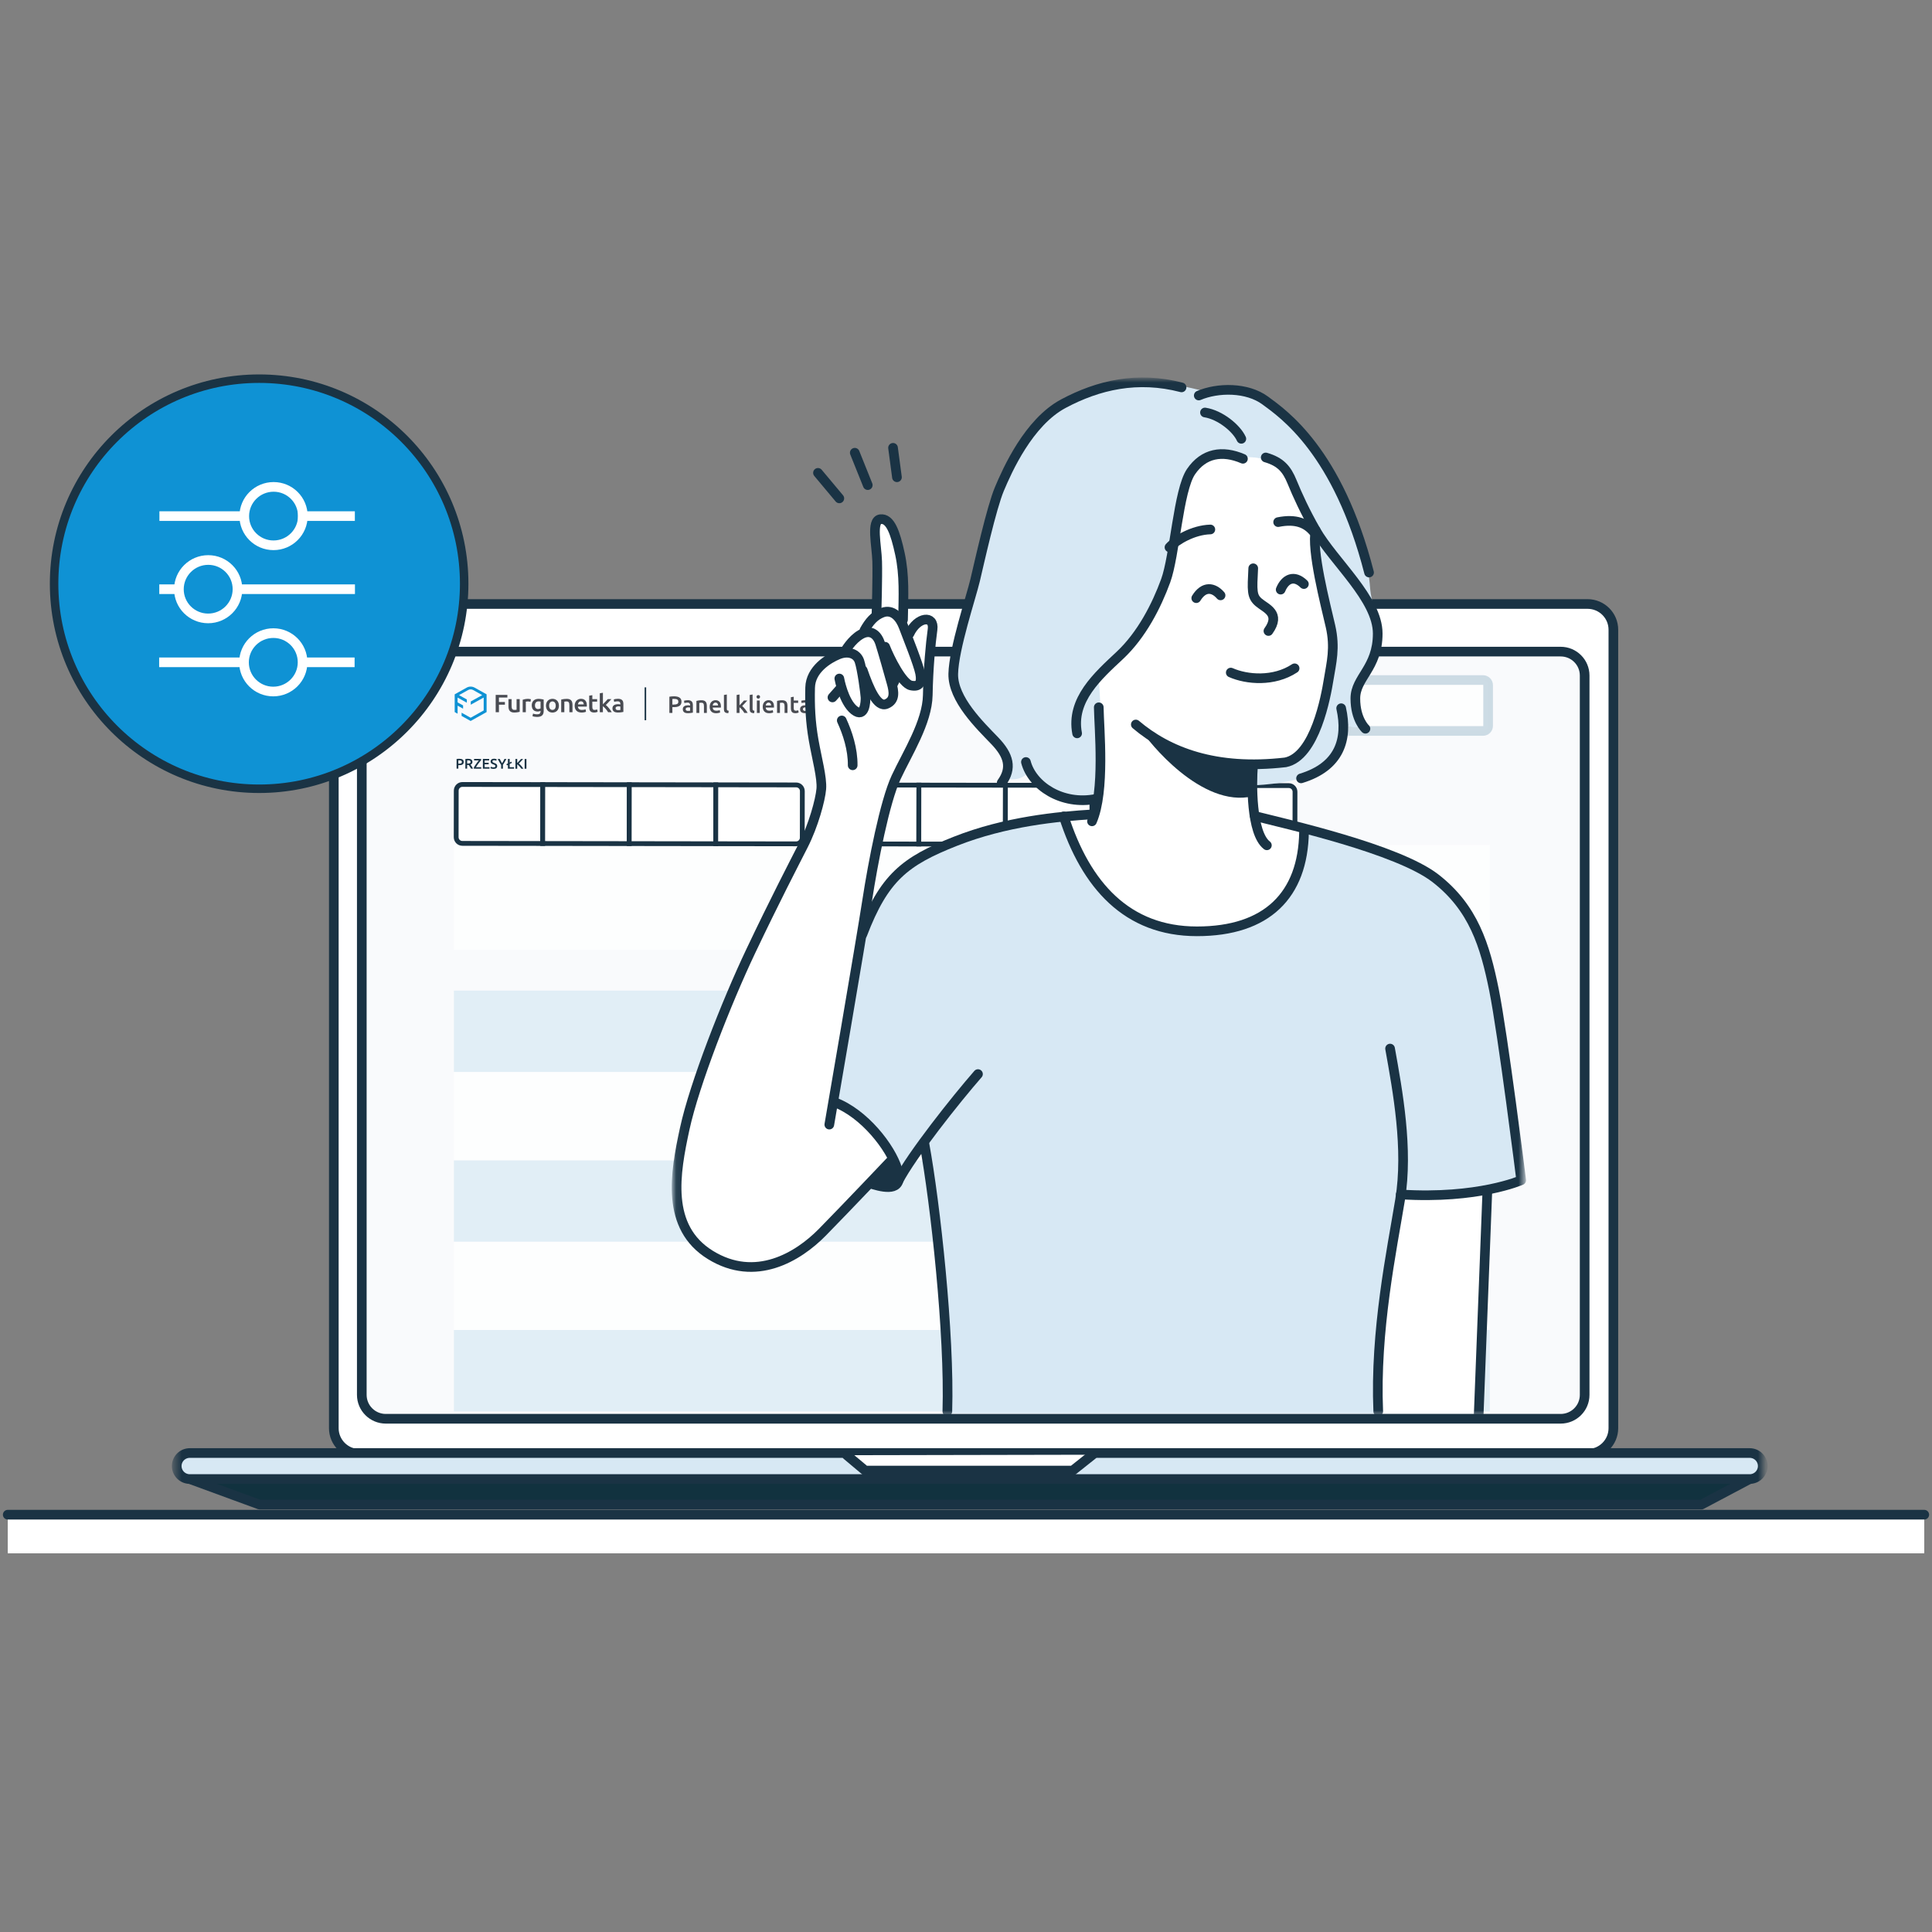
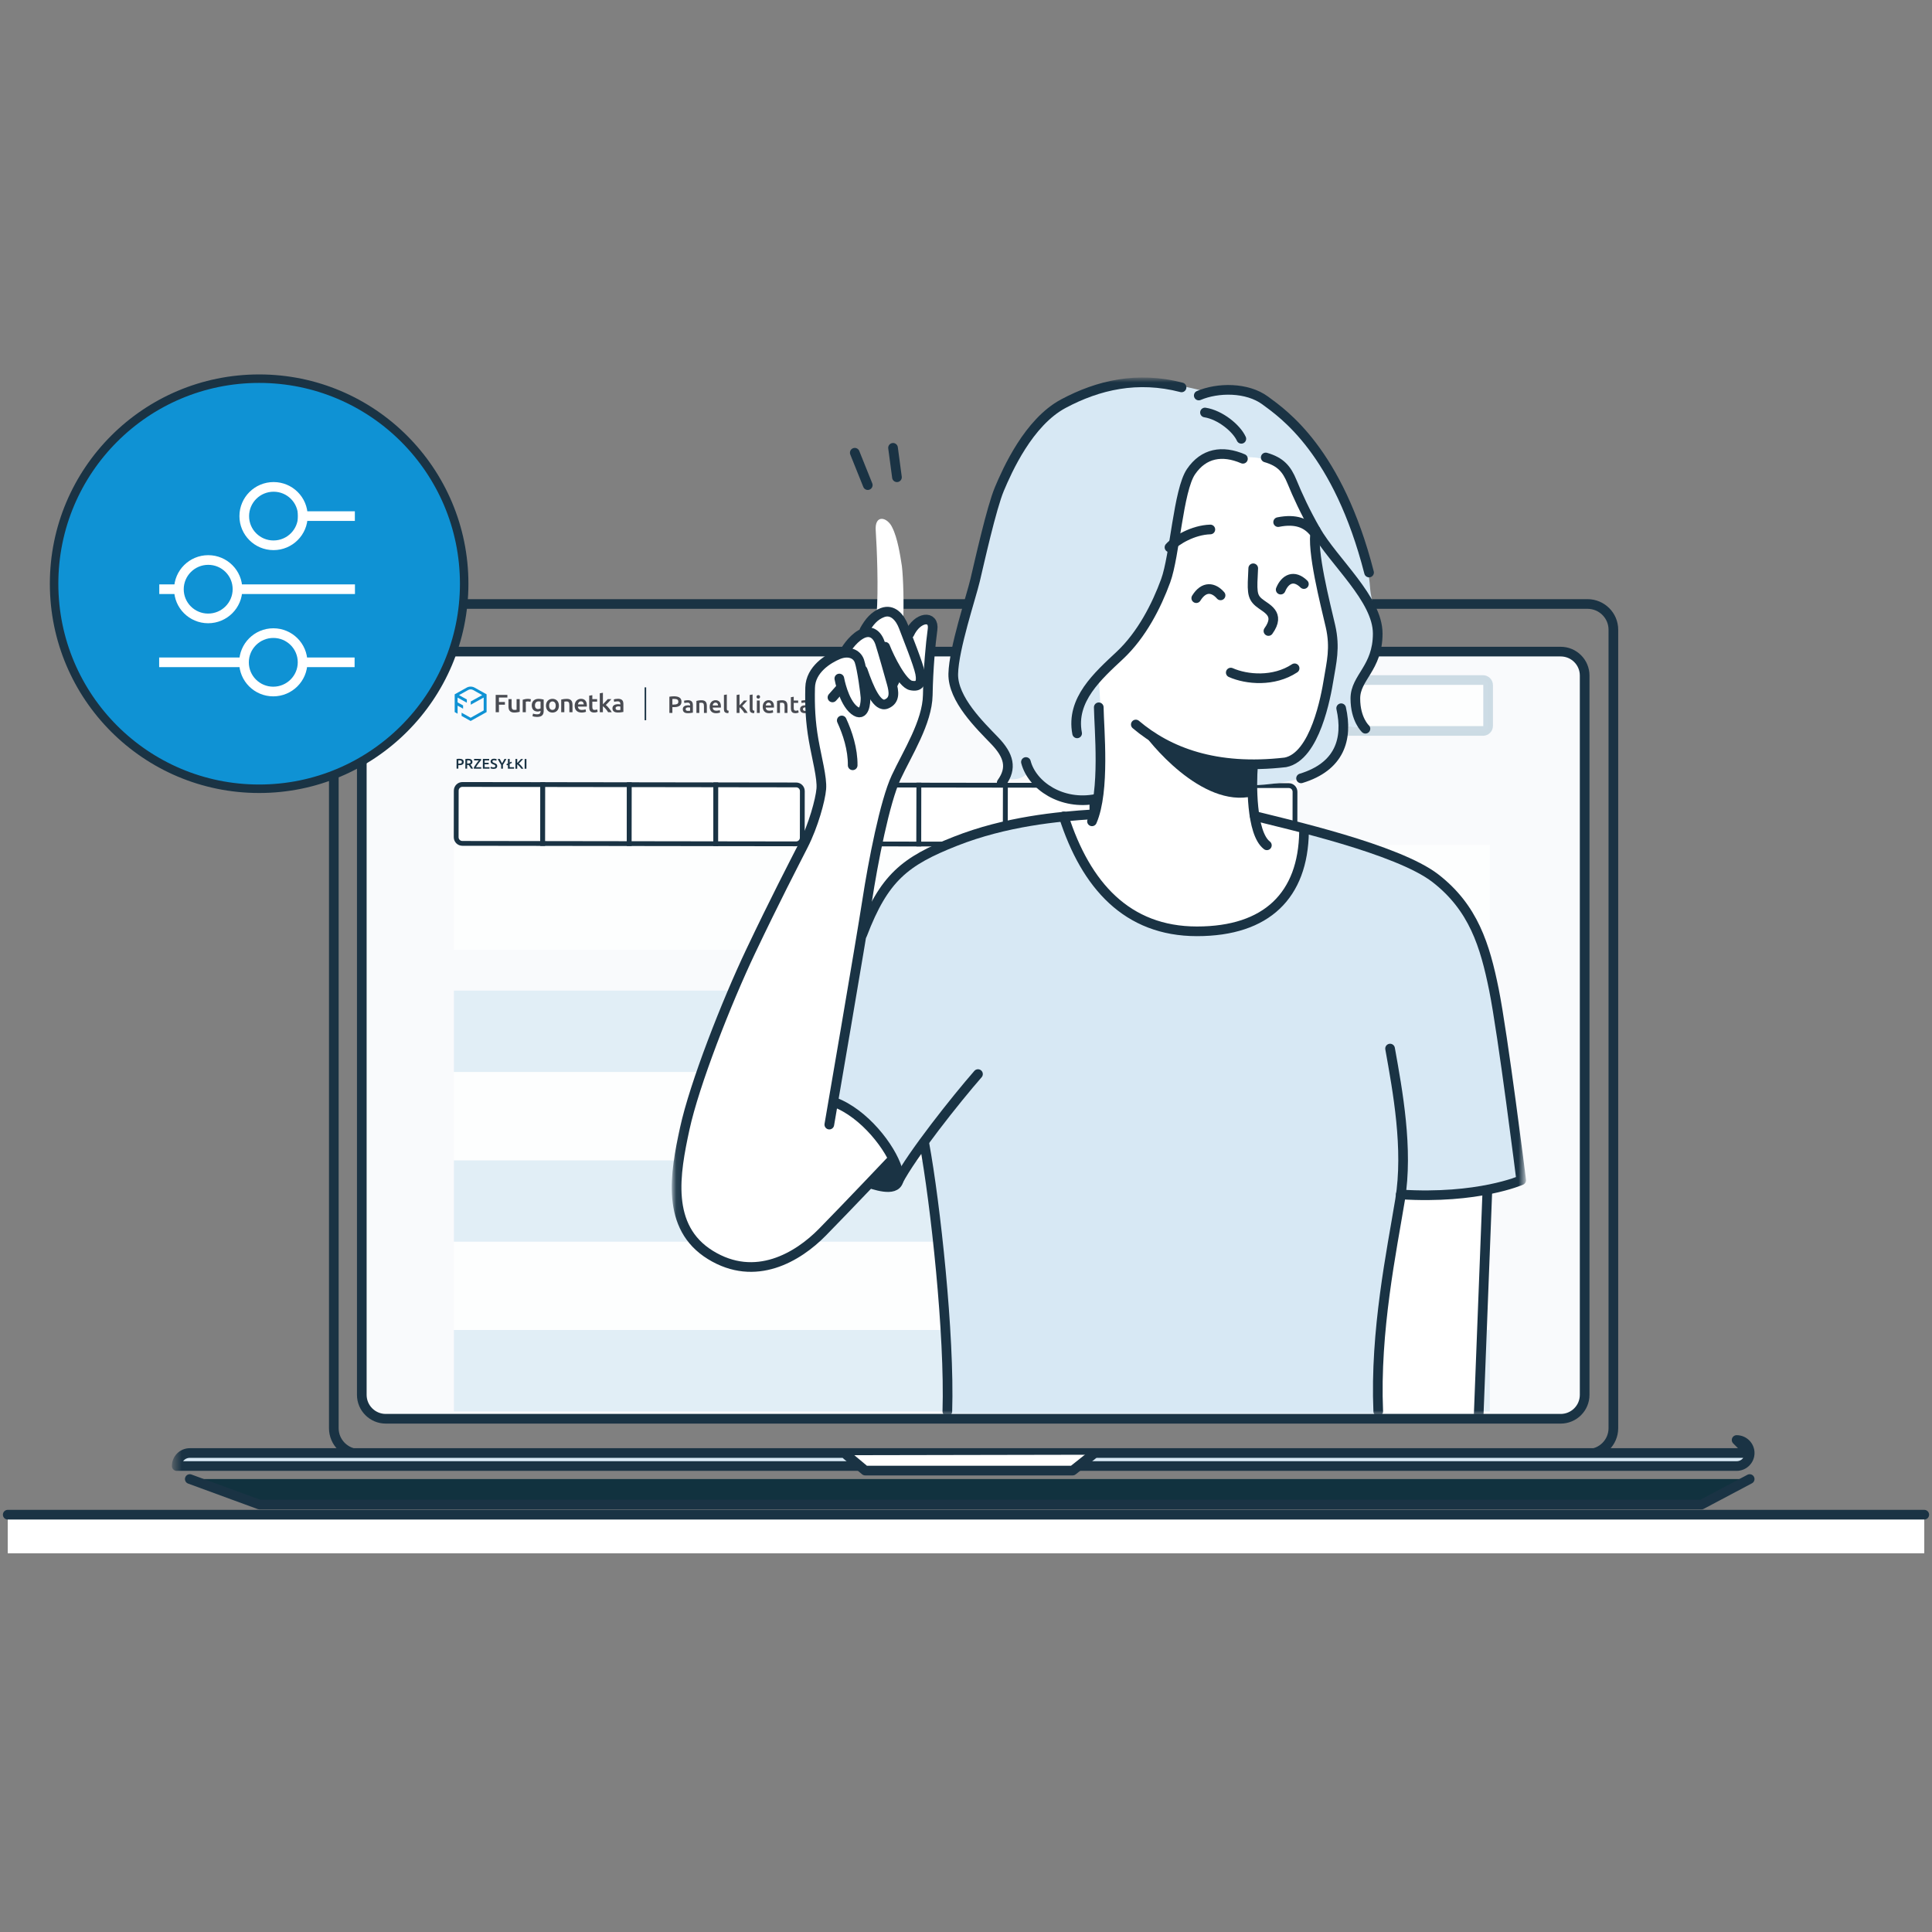
<svg xmlns="http://www.w3.org/2000/svg" fill="none" height="250" viewBox="0 0 250 250" width="250">
  <rect x="0" y="0" width="250" height="250" fill="#808080" stroke="none" />
  <mask id="a" height="125" maskUnits="userSpaceOnUse" width="207" x="22" y="72">
    <path d="m228.193 72.806h-205.728v123.353h205.728z" fill="#fff" />
  </mask>
  <mask id="b" height="135" maskUnits="userSpaceOnUse" width="111" x="87" y="49">
    <path d="m197.313 49h-110.234v134.386h110.234z" fill="#fff" />
  </mask>
  <g mask="url(#a)">
    <path d="m24.558 191.388 9.018 3.306h186.592l6.239-3.306" fill="#11323f" />
    <path d="m24.558 191.388 9.018 3.306h186.592l6.239-3.306" stroke="#1a3344" stroke-linecap="round" stroke-linejoin="round" stroke-width="1.25" />
-     <path clip-rule="evenodd" d="m46.274 78.18h159.425c1.699 0 3.076 1.362 3.076 3.041v104.064c0 1.679-1.377 3.041-3.076 3.041h-159.425c-1.699 0-3.076-1.362-3.076-3.041v-104.064c0-1.679 1.377-3.041 3.076-3.041z" fill="#fff" fill-rule="evenodd" />
    <path clip-rule="evenodd" d="m49.847 84.336h152.278c1.624 0 2.938 1.227 2.938 2.741v93.802c0 1.514-1.314 2.741-2.938 2.741h-152.278c-1.623 0-2.938-1.227-2.938-2.741v-93.802c0-1.514 1.315-2.741 2.938-2.741z" fill="#fff" fill-rule="evenodd" />
    <path clip-rule="evenodd" d="m140.034 188.227c.487 0-.594 2.266-1.081 2.266h-26.171c-.487 0-1.939-2.238-1.451-2.238z" fill="#fff" fill-rule="evenodd" />
    <g stroke="#1a3344">
      <path d="m201.946 84.318h-152.024c-1.716 0-3.106 1.385-3.106 3.094v93.082c0 1.709 1.391 3.094 3.106 3.094h152.025c1.716 0 3.106-1.385 3.106-3.094v-93.082c0-1.709-1.39-3.094-3.106-3.094z" fill="#f9fafc" stroke-linecap="round" stroke-linejoin="round" stroke-width="1.25" />
      <path d="m205.426 78.156h-158.886c-1.847 0-3.345 1.492-3.345 3.331v103.317c0 1.839 1.498 3.33 3.345 3.33h158.885c1.847 0 3.344-1.491 3.344-3.33v-103.317c0-1.839-1.497-3.331-3.344-3.331z" stroke-linecap="round" stroke-linejoin="round" stroke-width="1.25" />
-       <path d="m226.408 188.021h-201.85c-.934 0-1.69.754-1.69 1.683s.757 1.684 1.69 1.684h201.85c.933 0 1.691-.754 1.691-1.684s-.758-1.683-1.691-1.683z" fill="#d7e8f4" stroke-linecap="round" stroke-linejoin="round" stroke-width="1.25" />
+       <path d="m226.408 188.021h-201.85c-.934 0-1.69.754-1.69 1.683h201.85c.933 0 1.691-.754 1.691-1.684s-.758-1.683-1.691-1.683z" fill="#d7e8f4" stroke-linecap="round" stroke-linejoin="round" stroke-width="1.25" />
    </g>
    <path d="m109.582 188.303 2.371 1.989h26.851l2.58-2.05" fill="#fff" />
    <path d="m109.582 188.303 2.371 1.989h26.851l2.58-2.05" stroke="#1a3344" stroke-linecap="round" stroke-linejoin="round" stroke-width="1.25" />
    <path d="m191.9 87.998h-19.402c-.365 0-.661.295-.661.658v5.271c0 .364.296.658.661.658h19.402c.365 0 .661-.295.661-.658v-5.271c0-.364-.296-.658-.661-.658z" fill="#fff" opacity=".7" stroke="#bacddb" stroke-width="1.25" />
    <path d="m168.089 87.998h-19.401c-.365 0-.661.295-.661.658v5.271c0 .364.296.658.661.658h19.401c.366 0 .662-.295.662-.658v-5.271c0-.364-.296-.658-.662-.658z" fill="#fff" opacity=".7" stroke="#bacddb" stroke-width="1.25" />
    <path d="m192.781 109.336h-134.044v13.577h134.044z" fill="#fff" opacity=".7" />
    <path d="m192.781 128.182h-134.044v10.541h134.044z" fill="#d7e8f4" opacity=".7" />
    <path d="m192.781 150.141h-134.044v10.54h134.044z" fill="#d7e8f4" opacity=".7" />
    <path d="m192.781 138.723h-134.044v11.418h134.044z" fill="#fff" opacity=".7" />
    <path d="m192.781 160.681h-134.044v11.419h134.044z" fill="#fff" opacity=".7" />
    <path d="m192.781 172.099h-134.044v10.54h134.044z" fill="#d7e8f4" opacity=".7" />
    <path d="m62.559 90.278-.513.285-.846.469-.072.039-.211.119v-.42l.301-.168 1.15-.64.029-.016-.029-.017-1.142-.641c-.099-.056-.212-.085-.326-.085s-.227.029-.326.085l-1.148.642-.03.017.03.017.982.544v.42l-1.168-.647-.028-.015v.619l.01.005.701.388v.423l-.682-.377-.028-.015v1.041l-.377-.21v-2.296l1.546-.865c.158-.088.337-.135.519-.135.182 0 .361.047.519.135l1.545.864v2.297l-2.064 1.154-1.171-.655v-.42l.203.113.959.537.009.005.009-.005 1.668-.934.01-.005v-1.666z" fill="#0f92d4" />
    <path d="m64.141 89.917h1.514v.346h-1.093v.574h.773v.347h-.773v.978h-.421zm2.702.55h.405v1.643c-.078.019-.179.039-.304.06-.136.021-.273.032-.411.031-.121.004-.24-.017-.352-.059-.089-.035-.167-.09-.228-.162-.059-.073-.1-.158-.122-.248-.025-.104-.038-.209-.036-.316v-.95h.405v.888c0 .181.027.311.082.389.055.078.149.117.286.117.049 0 .099 0 .156-.007.041-.002.082-.008.122-.017v-1.371zm1.78 0c.033.007.06.014.081.02l-.071.33c-.046-.014-.092-.025-.139-.034-.068-.013-.137-.019-.206-.018-.048 0-.095.004-.142.014-.036.005-.071.013-.105.023v1.359h-.405v-1.613c.096-.033.194-.059.292-.079.128-.026.259-.039.389-.038.027 0 .058 0 .093.004.036.005.071.008.107.013.036.005.071.012.103.02v-.002zm1.055-.035c.125 0 .251.009.374.029.118.019.219.04.301.061v1.468c0 .27-.071.468-.212.593-.141.126-.358.188-.651.188-.105 0-.209-.008-.312-.026-.093-.016-.186-.038-.276-.068l.074-.337c.076.03.155.053.235.068.094.017.19.026.286.026.162 0 .279-.033.347-.096.068-.064.103-.161.103-.288v-.064c-.051.023-.104.043-.159.058-.074.02-.15.03-.226.029-.104.001-.208-.017-.306-.052-.09-.033-.171-.085-.238-.152-.069-.073-.121-.158-.153-.251-.039-.112-.058-.23-.056-.349-.002-.116.018-.231.059-.34.036-.1.094-.191.171-.265.077-.076.17-.134.273-.172.116-.042.24-.063.365-.061zm.27.353c-.029-.006-.065-.012-.107-.017-.053-.006-.106-.008-.16-.008-.064-.004-.128.007-.187.032-.058.025-.111.062-.152.11-.082.107-.123.238-.117.371 0 .166.038.288.112.364.037.038.082.068.132.088.05.02.103.029.158.027.061 0 .123-.008.182-.026.049-.014.096-.034.139-.061v-.879zm2.314.163c.043.117.064.24.062.364.002.125-.017.249-.058.368-.036.104-.095.2-.171.282-.074.078-.165.14-.266.181-.219.086-.465.086-.684 0-.1-.042-.19-.104-.263-.181-.076-.082-.134-.178-.172-.282-.043-.118-.064-.241-.062-.366-.002-.124.019-.247.062-.364.038-.103.097-.199.174-.28.074-.078.166-.139.267-.18.107-.043.222-.064.338-.063.116-.002.232.02.339.063.101.041.192.102.267.18.074.081.132.175.169.278zm-.465.769c.075-.099.112-.234.112-.405 0-.171-.038-.302-.112-.4-.037-.046-.084-.083-.139-.109-.054-.026-.114-.039-.174-.039-.06 0-.12.014-.174.039s-.102.063-.139.109c-.074.096-.112.231-.112.4s.038.305.112.405c.021.026.045.049.072.07.084.061.188.088.291.076.104-.013.198-.065.262-.145zm2.126-1.071c.06.072.102.157.122.247.024.104.036.21.035.316v.952h-.405v-.891c.001-.078-.005-.156-.019-.232-.008-.055-.028-.108-.058-.156-.028-.039-.068-.07-.114-.088-.056-.02-.116-.029-.175-.027-.054 0-.107.003-.161.01-.056.006-.1.012-.124.016v1.368h-.405v-1.639c.234-.061.475-.092.717-.091.122-.004.245.015.36.057.089.033.168.088.229.159h-.004zm1.25-.222c.241 0 .429.073.563.217.135.144.202.361.202.648v.073c0 .025-.002.051-.005.073h-1.153c.002.06.016.118.042.172s.062.103.107.144c.088.075.216.112.383.112.09 0 .181-.008.269-.026.065-.013.13-.031.192-.055l.054.321c-.03.014-.061.025-.092.034-.044.013-.089.024-.134.033-.045.008-.104.017-.162.024-.059.006-.118.01-.178.01-.137.002-.273-.02-.401-.067-.107-.04-.203-.103-.281-.185-.074-.08-.131-.175-.164-.279-.037-.113-.055-.232-.053-.351-.003-.134.021-.267.068-.392.041-.104.102-.2.182-.281.074-.073.163-.131.261-.168.096-.038.198-.057.301-.057zm.361.721c0-.052-.008-.104-.024-.154-.014-.046-.037-.089-.068-.126-.03-.034-.067-.062-.108-.081-.049-.022-.102-.033-.155-.031-.057-.002-.112.011-.164.034-.046.021-.086.051-.119.089-.033.037-.058.08-.074.126-.018.047-.03.095-.037.144h.749zm1.6.693c.046-.011.091-.026.135-.042l.067.311c-.06.023-.121.044-.184.06-.087.022-.178.033-.268.031-.106.003-.212-.013-.312-.048-.078-.029-.147-.077-.198-.141-.052-.066-.086-.142-.103-.224-.021-.098-.032-.199-.03-.299v-1.466l.405-.065v.512h.622v.327h-.621v.69c0 .136.023.234.067.292s.121.088.228.088c.066.001.131-.007.195-.023zm1.681-.178c.068.086.134.173.194.259.054.078.103.158.149.24h-.468c-.04-.067-.086-.138-.139-.211-.052-.073-.109-.144-.169-.214-.061-.07-.121-.135-.184-.196-.057-.057-.118-.11-.184-.157v.779h-.402v-2.45l.405-.065v1.482l.164-.167c.059-.06.115-.119.171-.178.055-.06.108-.116.159-.172.051-.055.093-.103.129-.144h.478c-.111.121-.228.246-.352.376-.124.13-.247.256-.372.38.074.061.145.126.211.196.074.076.144.158.213.245zm1.814-.841c.024.089.036.181.035.274v1.03c-.062.013-.156.029-.282.048-.141.019-.284.029-.427.027-.096.001-.193-.009-.288-.029-.08-.017-.156-.05-.222-.096-.061-.044-.111-.101-.143-.168-.037-.08-.055-.168-.052-.256-.003-.085.018-.17.059-.246.038-.067.093-.122.159-.164.071-.044.149-.075.232-.091.09-.019.183-.028.276-.027.1 0 .2.012.298.035v-.064c0-.044-.005-.088-.017-.13-.011-.04-.03-.077-.059-.109-.029-.033-.066-.057-.107-.073-.055-.019-.114-.028-.172-.026-.086 0-.172.006-.257.019-.065.01-.128.025-.191.045l-.049-.317c.073-.023.148-.04.224-.052.104-.018.209-.026.314-.026.115-.003.229.014.338.048.082.026.156.071.215.132s.101.135.121.216zm-.356.611c-.032-.008-.064-.015-.096-.02-.091-.013-.184-.013-.276 0-.043.006-.085.018-.124.036-.036.017-.066.042-.088.073-.024.035-.035.076-.033.119 0 .093.03.157.09.192.075.041.161.06.247.057.095.002.191-.004.284-.019l-.003-.437z" fill="#494b52" />
    <path d="m83.514 88.943v4.253" stroke="#1a3344" stroke-width=".2" />
    <path d="m87.221 90.101c.31 0 .548.057.713.169.166.113.25.289.25.528 0 .125-.023.232-.068.323-.043.088-.107.161-.191.218-.084.055-.187.096-.308.123-.121.026-.26.04-.417.04h-.194v.749h-.389v-2.098c.09-.02.191-.034.299-.04.111-.008.212-.012.305-.012zm.028.335c-.099 0-.18.003-.244.009v.725h.188c.187 0 .331-.026.432-.077.101-.053.151-.153.151-.298 0-.07-.014-.128-.04-.175-.027-.047-.064-.084-.111-.11-.047-.026-.104-.045-.169-.055-.064-.012-.133-.018-.206-.018zm1.788 1.554c.115 0 .203-.006.262-.018v-.411c-.021-.006-.05-.012-.09-.018-.04-.006-.082-.009-.13-.009-.041 0-.084.003-.127.009-.041.006-.079.017-.114.034-.033.017-.06.04-.081.07-.021.029-.031.066-.031.11 0 .088.028.15.084.184.055.033.131.049.225.049zm-.031-1.386c.124 0 .227.015.311.046s.151.074.2.129c.052.055.087.123.108.203.023.078.034.164.034.258v.974c-.058.012-.145.026-.262.043-.115.018-.246.028-.392.028-.096 0-.185-.009-.265-.028-.08-.018-.149-.048-.206-.089-.055-.041-.1-.095-.133-.16-.031-.066-.046-.147-.046-.243 0-.092.018-.17.052-.234.037-.064.086-.115.148-.153.061-.041.133-.07.213-.086.082-.018.168-.028.256-.028.041 0 .084.003.13.009.045.004.093.012.145.025v-.061c0-.043-.005-.084-.015-.123-.011-.038-.029-.073-.055-.101-.025-.031-.059-.054-.102-.07-.041-.017-.093-.025-.157-.025-.086 0-.166.006-.238.018s-.131.026-.176.043l-.046-.301c.047-.017.116-.033.206-.049.09-.017.187-.024.29-.024zm1.111.092c.072-.02.166-.04.281-.058.115-.018.243-.028.383-.028.131 0 .241.018.33.055.089.035.159.085.209.15.053.064.09.141.111.234.023.09.034.19.034.298v.903h-.373v-.845c0-.086-.006-.159-.018-.218-.01-.061-.029-.11-.055-.147-.025-.038-.059-.067-.105-.083-.043-.018-.096-.028-.16-.028-.047 0-.096.003-.148.009-.052.006-.09.011-.114.015v1.297h-.373zm1.715.759c0-.141.021-.265.061-.372.043-.107.099-.194.169-.264.07-.072.15-.125.241-.16.09-.037.183-.055.278-.055.222 0 .395.069.518.206.125.137.188.342.188.615 0 .02-.001.044-.003.07 0 .025-.001.047-.003.067h-1.064c.011.129.055.229.136.301.082.07.2.104.354.104.09 0 .173-.008.247-.025.076-.017.136-.034.179-.052l.049.304c-.021.011-.049.021-.087.034-.035.011-.076.02-.124.028-.045.011-.095.018-.148.025-.053.006-.108.009-.163.009-.142 0-.265-.02-.37-.061-.105-.043-.191-.101-.259-.175-.068-.076-.118-.164-.151-.264-.033-.102-.049-.214-.049-.335zm1.083-.166c0-.051-.007-.099-.021-.144-.014-.047-.036-.087-.065-.119-.027-.035-.061-.061-.102-.08-.039-.02-.087-.031-.142-.031-.058 0-.108.011-.151.034-.043.02-.081.048-.111.083-.029.035-.052.075-.068.119-.017.045-.028.091-.034.138zm1.331.992c-.111-.002-.203-.014-.278-.037-.072-.023-.13-.054-.173-.095-.043-.043-.074-.095-.093-.157-.017-.064-.025-.135-.025-.215v-1.849l.373-.061v1.84c0 .045.003.083.009.113.008.031.021.058.04.08.018.02.043.037.074.049.033.011.074.018.124.025zm1.448-1.011c.047-.049.098-.101.151-.157.053-.058.106-.113.157-.169.052-.058.1-.112.145-.163.047-.053.087-.099.12-.138h.441c-.102.115-.212.234-.327.356-.113.123-.227.243-.342.359.061.051.127.113.194.188.068.072.134.148.197.231.064.082.124.164.179.246.055.082.102.158.139.228h-.432c-.037-.064-.081-.13-.13-.2-.047-.07-.099-.137-.154-.203-.055-.066-.112-.127-.169-.184-.058-.06-.114-.11-.169-.15v.737h-.373v-2.323l.373-.061zm1.887 1.011c-.111-.002-.203-.014-.278-.037-.072-.023-.13-.054-.173-.095-.043-.043-.074-.095-.093-.157-.017-.064-.025-.135-.025-.215v-1.849l.373-.061v1.84c0 .045.003.083.009.113.008.031.021.058.04.08.018.02.043.037.074.049.033.011.074.018.124.025zm.731-.031h-.373v-1.607h.373zm.04-2.077c0 .07-.023.125-.068.166-.045.041-.099.061-.16.061-.064 0-.118-.02-.163-.061-.045-.041-.068-.096-.068-.166 0-.072.023-.128.068-.169.046-.041.1-.061.163-.061.061 0 .115.02.16.061.046.041.068.098.068.169zm.347 1.281c0-.141.021-.265.061-.372.043-.107.099-.194.169-.264.07-.072.15-.125.241-.16.09-.037.183-.055.278-.055.222 0 .395.069.518.206.125.137.188.342.188.615 0 .02-.001.044-.003.07 0 .025-.001.047-.003.067h-1.064c.01.129.055.229.136.301.082.07.2.104.354.104.09 0 .173-.008.247-.025.076-.017.136-.034.179-.052l.049.304c-.02.011-.049.021-.086.034-.035.011-.076.02-.124.028-.046.011-.095.018-.148.025-.053.006-.108.009-.163.009-.142 0-.265-.02-.37-.061-.105-.043-.191-.101-.259-.175-.068-.076-.118-.164-.151-.264-.033-.102-.049-.214-.049-.335zm1.082-.166c0-.051-.007-.099-.021-.144-.014-.047-.036-.087-.065-.119-.027-.035-.061-.061-.102-.08-.039-.02-.086-.031-.142-.031-.058 0-.108.011-.151.034-.043.021-.08.048-.111.083-.029.035-.052.075-.068.119-.017.045-.028.091-.034.138zm.769-.593c.072-.02.165-.04.28-.058.116-.018.243-.028.383-.028.131 0 .241.018.33.055.088.035.159.085.21.15.053.064.09.141.111.234.022.09.034.19.034.298v.903h-.374v-.845c0-.086-.006-.159-.018-.218-.011-.061-.029-.11-.055-.147-.025-.038-.06-.067-.105-.083-.043-.018-.097-.028-.16-.028-.047 0-.097.003-.148.009-.052.006-.09.011-.114.015v1.297h-.374zm1.786-.476.373-.061v.485h.574v.31h-.574v.654c0 .129.021.222.062.277s.111.083.209.083c.068 0 .128-.008.179-.021.053-.014.096-.028.127-.04l.062.295c-.044.018-.1.037-.17.055-.07.02-.152.031-.246.031-.116 0-.212-.015-.29-.046-.076-.031-.137-.075-.183-.132-.045-.06-.077-.13-.095-.212-.018-.084-.028-.179-.028-.286zm1.875 1.769c.115 0 .202-.006.262-.018v-.411c-.021-.006-.051-.012-.09-.018-.039-.006-.082-.009-.13-.009-.041 0-.083.003-.127.009-.041.006-.079.017-.113.034-.033.017-.06.04-.081.07-.02.029-.031.066-.031.11 0 .088.028.15.083.184.056.033.131.049.226.049zm-.031-1.386c.123 0 .227.015.311.046s.151.074.2.129c.052.055.087.123.108.203.023.078.034.164.034.258v.974c-.058.012-.145.026-.262.043-.115.018-.246.028-.391.028-.097 0-.186-.009-.265-.028-.081-.018-.149-.048-.207-.089-.055-.041-.099-.095-.133-.16-.031-.066-.046-.147-.046-.243 0-.092.017-.17.052-.234.038-.064.087-.115.148-.153.062-.041.133-.07.213-.086.082-.018.168-.028.256-.028.041 0 .084.003.13.009.045.004.093.012.145.025v-.061c0-.043-.006-.084-.016-.123-.009-.039-.028-.073-.055-.101-.025-.031-.058-.054-.102-.07-.041-.017-.093-.025-.157-.025-.086 0-.165.006-.237.018-.073.012-.131.026-.177.043l-.046-.301c.047-.017.116-.033.207-.049.09-.017.187-.024.29-.024z" fill="#494b52" />
    <path d="m59.439 98.185c.184 0 .325.034.422.101.099.067.148.172.147.313 0 .074-.014.138-.04.191-.026.052-.064.095-.114.129-.05.033-.111.057-.183.073-.072.016-.154.023-.247.023h-.115v.444h-.23l.002-1.244c.054-.012.113-.02.178-.023.066-.004.126-.007.181-.007zm.016.199c-.058 0-.106.002-.144.005v.429h.111c.111 0 .196-.015.256-.045.06-.032.09-.09.09-.176 0-.042-.008-.076-.024-.103-.016-.028-.038-.05-.066-.066s-.061-.026-.1-.033c-.038-.007-.079-.011-.122-.011zm1.114-.197c.183 0 .323.034.418.101.097.067.146.169.146.306 0 .171-.085.287-.254.347.023.028.049.062.078.102.029.04.059.084.09.132.03.046.059.095.087.144.028.048.053.097.074.144h-.258c-.023-.044-.048-.088-.074-.132-.027-.045-.054-.088-.082-.129-.027-.042-.054-.082-.081-.119-.026-.038-.052-.071-.075-.101-.018.002-.032.002-.044.002h-.035-.112v.477h-.231l.002-1.244c.056-.012.115-.02.179-.023.063-.004.12-.007.17-.007zm.016.199c-.049 0-.094.002-.135.005v.407h.1c.056 0 .105-.003.148-.009.043-.006.078-.017.106-.033.03-.016.051-.037.066-.064.014-.026.022-.06.022-.102 0-.038-.007-.072-.022-.098-.015-.026-.036-.048-.064-.064-.027-.016-.059-.026-.097-.033-.038-.008-.079-.011-.124-.011zm1.666-.014c-.04.044-.089.101-.146.171-.058.069-.117.145-.178.228-.061.081-.121.166-.181.253-.059.086-.111.168-.156.246h.68v.196l-.958-.002v-.144c.024-.045.052-.093.084-.145.033-.054.068-.108.105-.164.036-.056.074-.112.114-.169.04-.057.08-.111.119-.164.039-.054.077-.104.114-.151.038-.048.073-.091.106-.129h-.609v-.196l.906.002v.169zm.232 1.093.002-1.262.814.002v.195l-.584-.001v.311h.518v.191h-.519v.37l.626.001v.195l-.858-.002zm1.379-.169c.083 0 .143-.014.181-.042.038-.028.057-.067.057-.118 0-.03-.007-.057-.02-.079-.012-.022-.03-.042-.055-.058-.024-.018-.052-.035-.086-.049-.034-.016-.073-.031-.117-.045-.044-.016-.087-.033-.128-.051-.04-.02-.076-.043-.108-.071-.03-.028-.055-.061-.075-.101-.018-.039-.027-.086-.027-.14 0-.114.04-.203.119-.268.079-.066.188-.098.323-.098.079 0 .15.009.21.028.062.017.111.036.146.057l-.071.185c-.042-.023-.087-.041-.137-.053-.049-.012-.099-.018-.152-.018-.062 0-.111.013-.146.038-.034.026-.052.061-.052.107 0 .028.005.052.017.073.012.02.029.037.049.053.022.016.047.03.075.044.03.014.061.026.095.038.06.022.112.045.159.067.048.022.087.048.118.08.033.03.058.067.075.11.017.042.026.091.025.151 0 .114-.041.203-.123.265-.081.062-.199.092-.354.092-.052 0-.1-.004-.144-.011-.043-.006-.081-.014-.115-.024-.033-.01-.061-.02-.086-.029-.024-.011-.044-.02-.059-.029l.068-.188c.033.018.077.036.134.054.056.018.124.027.203.028zm1.107-.53c.055-.091.108-.183.161-.277.052-.093.1-.188.143-.282h.256c-.068.129-.14.257-.215.384-.073.126-.152.253-.236.382v.495h-.231v-.491c-.083-.13-.163-.259-.236-.386-.074-.128-.145-.256-.213-.385h.27c.043.095.09.189.141.283.051.094.105.186.16.277zm.556.122.197-.1v-.581h.232v.464l.219-.11.073.151-.293.149v.41l.57.001v.198l-.801-.001v-.491l-.122.062-.075-.151zm1.929.584c-.032-.048-.068-.1-.109-.153-.042-.054-.085-.105-.131-.155-.045-.05-.092-.098-.141-.142-.049-.045-.096-.084-.144-.116v.566h-.231l.002-1.262h.23v.521c.04-.04.083-.082.126-.127.044-.046.087-.092.13-.138.044-.048.086-.093.124-.136.039-.044.074-.083.106-.118h.276c-.04.046-.083.095-.128.144-.046.05-.092.1-.139.151-.048.05-.096.1-.145.149-.048.05-.095.097-.141.142.051.039.102.085.155.137.053.051.105.107.157.166.051.058.1.119.146.184.047.064.09.126.13.19h-.273zm.436-1.261h.23l-.002 1.262h-.23z" fill="#1a3344" />
    <path d="m58.923 102.304c0-.503.411-.909.915-.909l10.51.016-.011 7.851-10.51-.015c-.505 0-.913-.409-.912-.912z" fill="#fff" />
    <path d="m59.038 102.304c0-.44.359-.796.801-.795l10.396.014-.011 7.624-10.396-.014c-.442 0-.799-.358-.799-.798z" stroke="#1a3344" stroke-width=".622" />
    <path d="m70.121 101.41 11.425.016-.011 7.851-11.425-.016z" fill="#fff" />
    <path d="m70.235 101.523 11.197.016-.011 7.624-11.197-.016z" stroke="#1a3344" stroke-width=".622" />
    <path d="m81.317 101.426 11.425.016-.011 7.851-11.425-.016z" fill="#fff" />
    <path d="m81.431 101.539 11.197.016-.011 7.624-11.197-.016z" stroke="#1a3344" stroke-width=".622" />
    <path d="m92.514 101.441 10.51.015c.505 0 .913.409.912.912l-.008 6.031c0 .503-.411.909-.915.909l-10.511-.016z" fill="#fff" />
    <path d="m92.627 101.555 10.396.014c.442 0 .799.358.799.798l-.009 6.031c0 .44-.359.796-.801.795l-10.396-.014z" stroke="#1a3344" stroke-width=".622" />
    <path d="m108.056 99.358c.083 0 .143-.014.181-.042s.057-.067.057-.118c0-.03-.007-.057-.02-.079-.012-.022-.031-.042-.055-.058-.023-.018-.051-.035-.086-.049-.034-.016-.072-.031-.116-.045-.045-.016-.087-.033-.128-.051-.04-.02-.076-.043-.108-.071-.03-.028-.055-.061-.075-.101-.018-.038-.027-.085-.027-.14 0-.114.04-.203.119-.268.079-.066.187-.098.323-.098.079 0 .15.009.211.028.062.017.11.036.146.057l-.071.185c-.042-.023-.088-.041-.138-.053-.048-.012-.099-.018-.152-.018-.062 0-.11.013-.146.038-.034.026-.052.061-.052.107 0 .028.006.052.017.073.012.02.029.037.049.053.022.016.047.03.076.044s.06.026.094.038c.06.022.113.045.159.067.048.022.087.048.119.08.032.03.057.067.075.11.016.042.025.091.025.151 0 .114-.041.203-.123.265-.081.062-.199.092-.355.092-.052 0-.1-.004-.144-.011-.043-.006-.081-.014-.115-.024-.033-.01-.062-.02-.086-.029-.024-.011-.044-.02-.059-.029l.068-.188c.033.018.077.036.134.054.056.018.123.027.202.028zm1.437.173c-.032-.048-.068-.1-.109-.153-.042-.054-.085-.105-.132-.155-.044-.05-.092-.098-.14-.142-.049-.045-.097-.084-.144-.116v.566h-.231l.001-1.262h.23v.521c.041-.04.083-.082.126-.127.044-.046.088-.092.13-.138.044-.048.085-.093.125-.136.038-.044.074-.083.106-.118h.276c-.04.046-.082.095-.128.144s-.092.1-.139.151c-.048.05-.096.1-.145.149-.048.05-.095.097-.141.142.051.038.102.085.155.137.053.051.105.107.157.166.051.058.099.119.146.184.047.064.09.126.129.19h-.272zm1.235-.197v.198l-.801-.001.002-1.262h.23l-.002 1.064h.57zm.175.199.002-1.262.814.002v.195l-.584-.001v.311h.518v.191h-.519v.37l.626.001v.195l-.857-.002zm1.431-1.272c.184 0 .325.034.422.101.099.067.148.172.148.313 0 .074-.014.138-.041.191-.025.052-.063.095-.114.129-.05.033-.11.057-.182.072-.073.016-.155.024-.247.024h-.116v.444h-.23l.002-1.244c.054-.012.113-.02.178-.024.066-.004.126-.007.18-.007zm.016.199c-.058 0-.106.002-.144.005v.429h.111c.111 0 .196-.015.256-.045.06-.032.089-.09.089-.176 0-.042-.007-.076-.023-.104s-.038-.05-.066-.066c-.029-.016-.062-.026-.101-.033-.038-.008-.079-.011-.122-.011zm1.19.375c.054-.091.108-.183.161-.277.052-.094.1-.188.142-.282h.256c-.068.129-.14.257-.214.384-.074.126-.152.253-.236.382v.495h-.231v-.491c-.083-.13-.162-.259-.236-.386-.074-.128-.145-.256-.213-.385h.27c.043.095.09.189.141.283.05.094.104.187.16.278z" fill="#1a3344" />
    <path d="m107.593 102.373c0-.503.411-.909.915-.909l10.511.016-.012 7.851-10.51-.015c-.505 0-.913-.409-.912-.912z" fill="#fff" />
    <path d="m107.707 102.373c0-.44.359-.796.801-.795l10.396.014-.01 7.624-10.397-.014c-.442 0-.799-.358-.798-.798z" stroke="#1a3344" stroke-width=".622" />
    <path d="m118.79 101.479 11.425.015-.011 7.852-11.425-.016z" fill="#fff" />
    <path d="m118.904 101.592 11.197.016-.011 7.624-11.196-.016z" stroke="#1a3344" stroke-width=".622" />
    <path d="m129.986 101.494 10.51.015c.505 0 .914.409.913.912l-.008 6.031c0 .503-.411.909-.916.909l-10.51-.016z" fill="#fff" />
    <path d="m130.101 101.608 10.396.014c.442 0 .8.358.799.798l-.008 6.031c0 .44-.359.796-.801.795l-10.397-.014z" stroke="#1a3344" stroke-width=".622" />
    <path d="m145.582 98.307c.183 0 .325.034.422.101.098.067.148.172.147.313 0 .074-.014.138-.04.191-.026.052-.064.095-.114.129-.05.033-.111.057-.183.073-.072.016-.154.023-.247.023h-.115v.444h-.23l.001-1.244c.054-.012.114-.02.178-.023.066-.005.126-.007.181-.007zm.016.199c-.059 0-.107.002-.145.005v.429h.111c.111 0 .196-.015.256-.045.06-.032.09-.09.09-.176 0-.042-.008-.076-.024-.104s-.038-.05-.066-.066c-.028-.016-.061-.026-.1-.033-.038-.008-.079-.011-.122-.011zm1.251 1.105c-.087 0-.161-.012-.224-.037-.062-.026-.113-.06-.154-.106-.041-.045-.07-.098-.09-.159-.02-.06-.029-.128-.029-.2v-.788h.233v.767c-.001.057.005.106.017.147.014.04.032.073.055.098.024.026.052.045.084.057s.069.018.109.018.077-.006.11-.018.061-.031.084-.056c.025-.026.043-.058.055-.098.014-.042.021-.091.021-.147v-.767h.233v.789c-.002.073-.012.14-.033.2-.02.06-.05.113-.092.158-.04.045-.092.08-.155.105-.064.024-.139.036-.225.036zm1.651-.025c-.042-.07-.088-.144-.139-.222-.051-.08-.104-.16-.159-.24-.055-.082-.111-.16-.168-.235-.056-.076-.109-.145-.161-.206l-.001.903h-.227l.001-1.262h.189c.048.051.101.112.157.182.056.07.111.141.168.217.056.076.111.151.164.228.053.076.1.146.141.212l.002-.838h.228l-.001 1.262h-.196zm1.256.002c-.032-.048-.068-.1-.109-.153-.042-.054-.085-.105-.132-.155-.044-.05-.092-.098-.14-.142-.049-.045-.097-.084-.144-.117v.566h-.231l.001-1.262h.23v.521c.041-.04.083-.082.126-.127.044-.046.088-.092.13-.138.044-.048.085-.093.125-.136.038-.044.074-.083.106-.118h.276c-.04.046-.082.095-.128.144s-.092.1-.139.151c-.048.05-.096.1-.145.149-.048.05-.095.097-.141.142.051.038.102.085.155.137.053.051.105.107.157.166.051.058.099.119.146.184.047.064.09.126.129.19h-.272zm1.345-1.26v.198h-.389l-.002 1.063h-.232l.001-1.064h-.389v-.199zm.649.559c.055-.091.109-.183.161-.277.052-.093.1-.188.143-.282h.256c-.069.129-.14.257-.215.384-.073.126-.151.253-.236.382v.495h-.23v-.491c-.084-.13-.163-.259-.236-.386-.075-.128-.145-.256-.214-.385h.27c.043.095.09.189.141.283.051.094.105.187.16.278z" fill="#1a3344" />
    <path d="m145.066 102.426c0-.503.41-.91.915-.909l10.51.015-.011 7.852-10.51-.015c-.505 0-.914-.409-.913-.912z" fill="#fff" />
    <path d="m145.18 102.426c0-.44.359-.797.801-.796l10.396.015-.01 7.624-10.397-.015c-.441 0-.799-.357-.798-.797z" stroke="#1a3344" stroke-width=".622" />
    <path d="m156.263 101.532 10.51.015c.505 0 .913.409.913.911l-.009 6.032c0 .502-.41.909-.915.908l-10.511-.015z" fill="#fff" />
    <path d="m156.377 101.645 10.397.014c.442 0 .799.358.799.798l-.009 6.031c0 .44-.359.796-.801.795l-10.396-.014z" stroke="#1a3344" stroke-width=".622" />
  </g>
  <g mask="url(#b)">
    <path d="m181.213 154.634c9.812.663 15.686-1.822 15.686-1.822s-2.079-16.725-3.521-24.43c-2.061-11.008-5.797-15.492-15.383-18.384-8.049-2.429-15.045-4.253-15.045-4.253l-21.279-.365s-12.584.123-22.853 5.759c-5.098 2.798-7.168 10.009-7.168 10.009l-3.484 21.461 8.046 9.802 3.379-4.542c1.817 12.848 3.146 35.053 3.146 35.053h55.7c-1.003-6.945.772-17.569 2.776-28.286z" fill="#d7e8f4" />
    <path d="m113.424 79.603c.277-3.293.038-8.816-.102-10.889-.186-2.245 1.52-1.808 2.137-.454.694 1.371 1.037 3.648 1.247 4.999.175 1.508.29 4.881.143 7.548l-3.425-1.204z" fill="#fff" />
    <path d="m117.508 82.742c.598-2.081 2.6-3.463 3.106-1.968.245.787-.175 2.415-.345 4.013-.164 2.744.027 4.582-.402 7.026-.427 2.444-2.558 6.005-3.578 8.162-1.435 2.969-2.774 9.391-2.822 9.626 0 0-2.299 14.769-5.303 33.006 3.369 1.467 5.737 4.129 7.25 7.816 0 0-7.453 7.69-10.053 10.127-6.788 6.361-17.828 3.835-17.828-7.478 0-13.49 17.241-45.281 17.241-45.281 1.436-2.97 1.882-5.9 1.256-7.992-.627-2.092-1.452-8.72-1.348-10.006.078-1.945 1.494-4.428 3.757-5.1 2.344-.656 2.823.179 3.136 2.205.298 2.105-1.227-1.433-1.924-2.425-.976.368 1.874-3.079 4.391-4.824 2.52-1.745 3.464 3.092 3.464 3.092z" fill="#fff" />
    <path d="m188.224 154.623c2.447-.35 4.311-.699 4.311-.699l-1.228 28.874-12.638.006c-1.646.003 1.096-22.531 2.68-28.058l6.875-.124z" fill="#fff" />
    <path d="m168.833 107.546s.491 12.345-12.106 13.016c-15.915.848-19.035-14.819-19.035-14.819l20.739-1.324 10.402 3.126z" fill="#fff" />
    <path clip-rule="evenodd" d="m136.863 52.877c3.129-2.268 6.831-2.982 11.016-3.447 2.607-.266 8.142 1.242 8.142 1.242s3.664-1.273 6.885.669c4.781 2.87 9.94 10.027 12.455 16.89.788 2.01 1.763 5.413 1.912 7.653.154 2.332 1.266 4.977 1.035 7.148-.262 1.704-2.404 6.157-2.872 7.594-.317.864 1.051 3.117 1.051 3.117s-.971.907-2.538-.113c0 0-.114 3.943-2.803 5.809-2.682 1.958-8.571 2.16-8.571 2.16l-20.501 1.731s-3.533.42-5.659-.563c-2.214-.886-3.109-3.074-3.109-3.074s-.604.789-1.432 1.032c-.827.242-1.778.025-1.778.025s.89-2.122-.539-3.901c-1.834-2.222-6.129-4.843-6.09-9.906.053-4.877 1.803-9.585 3.223-15.021 1.962-7.159 3.466-14.194 10.173-19.043z" fill="#d7e8f4" fill-rule="evenodd" />
    <path clip-rule="evenodd" d="m142.174 87.858s5.999-5.646 8.073-11.125c2.374-6.625 1.078-13.473 4.251-16.495 2.203-2.113 5.642-1.123 7.52-1.059 1.878.063 3.917 1.147 4.856 2.584.622.896 3.25 6.627 3.25 6.627l.73 6.793 1.588 7.018.173 2.613s-1.39 8.714-3.675 12.427c-1.265 2.146-6.98 2.149-6.98 2.149s-.053 7.689 1.476 9.556c1.018 1.245-25.123 2.693-22.478-1.231 2.558-3.824 1.217-19.856 1.217-19.856z" fill="#fff" fill-rule="evenodd" />
    <g stroke="#1a3344" stroke-linecap="round" stroke-linejoin="round" stroke-width="1.25">
      <path d="m129.622 101.286c1.361-1.888.945-3.514-.907-5.44-1.85-1.927-5.44-5.366-5.364-8.652.075-3.287 2.305-9.9 2.833-12.129.528-2.229 2.116-9.37 3.136-11.788 1.02-2.418 3.763-8.63 8.282-11.044s9.594-3.591 15.29-2.105" />
      <path d="m155.12 51.179c2.476-1.052 6.251-1.083 8.603.649 2.352 1.733 9.409 6.562 13.432 22.256" />
      <path d="m155.924 53.377c1.98.309 4.085 2.043 4.704 3.405" />
      <path d="m163.785 59.196c1.919.557 2.723 1.486 3.405 3.157.682 1.672 1.691 3.882 3.055 6.259 2.365 4.117 8.031 8.888 8.031 13.373s-2.894 5.667-2.894 8.399 1.305 3.914 1.305 3.914" />
      <path d="m160.835 59.365c-2.682-1.15-5.086-.732-6.723 1.672-1.636 2.404-2.089 10.869-3.273 14.109s-3.1 7.002-5.921 9.649c-2.821 2.648-6.374 5.748-5.539 10.102" />
      <path d="m146.974 93.75c4.198 3.557 10.32 5.948 19.359 4.899 3.849-.758 5.248-8.574 5.598-10.732.349-2.158.876-4.082.233-6.882-.642-2.8-2.496-9.917-1.919-12.424" />
      <path d="m163.933 109.383c-2.068-1.591-1.968-8.133-1.799-10.192" />
      <path d="m142.18 91.524c.04 2.784.834 10.819-.876 14.756" />
      <path d="m132.755 98.604c.796 3.062 4.653 5.647 9.068 4.773" />
      <path d="m137.647 105.643c2.863 8.909 8.186 14.869 17.24 14.869 9.055 0 13.733-4.68 13.855-12.885" />
      <path d="m173.547 91.645c.899 4.006-.205 7.562-5.191 9.075" />
      <path d="m162.361 105.59c3.992 1.017 18.474 4.248 23.387 8.059 4.915 3.812 6.405 8.672 7.566 14.415 1.16 5.743 3.529 24.657 3.529 24.657s-5.569 2.471-15.584 1.842" />
      <path d="m179.875 135.686c.988 5.501 2.373 12.996 1.297 19.554s-3.27 16.989-2.828 27.386" />
      <path d="m192.464 154.053-1.116 28.863" />
      <path d="m119.609 147.956c1.425 7.743 3.287 24.745 2.977 34.675" />
      <path d="m141.464 105.372c-4.585.282-11.32.916-17.844 3.491-6.525 2.575-9.228 4.701-12.04 12.065" />
      <path d="m126.551 138.985c-2.823 3.231-8.577 10.474-10.324 13.855" />
      <path d="m112.992 153.264c1.823.541 3.977.801 3.124-1.986-.855-2.785-4.271-7.206-8.134-8.653" />
      <path d="m107.313 145.522s4.098-23.8 4.883-28.907c.785-5.108 2.296-12.884 3.76-16.024 1.465-3.14 4.033-7.127 4.098-10.643.065-3.516.359-6.608.618-8.496.261-1.888-1.952-1.692-2.994.553" />
-       <path d="m116.851 80.194c.058-3.088.2-5.748-.4-8.522-.601-2.774-1.258-4.633-2.516-4.49-1.259.143-.486 3.432-.429 5.463.058 2.031-.085 6.777-.085 6.777" />
      <path d="m114.535 83.692c.584 1.494 2.223 4.768 3.334 5.004 1.113.235 1.434-.343 1.198-1.56-.234-1.219-1.667-4.747-2.136-6.008-.47-1.262-1.434-2.352-2.737-1.861-1.065.401-1.732 1.218-2.33 2.288" />
      <path d="m111.635 86.733c.856 2.475 1.891 4.838 3.06 4.365 1.169-.473.989-1.598.675-2.723-.315-1.125-1.102-3.938-1.485-5.131s-1.282-1.845-2.497-1.148c-1.216.698-2.047 2.183-2.047 2.183" />
      <path d="m115.551 88.51.652-1.26" />
      <path d="m107.721 90.247 1.087-1.232" />
      <path d="m108.609 87.8s.526 2.991 1.922 4.096c1.395 1.105 1.486-1.142 1.468-1.631-.018-.489-.454-3.752-.797-4.731-.344-.978-1.469-1.359-2.737-.834-1.268.525-3.578 1.911-3.634 4.279-.058 2.367.041 4.44.452 6.789.411 2.348 1.114 4.891.993 6.319-.121 1.429-1.017 4.721-2.324 7.288-1.306 2.567-3.637 7.04-6.796 13.685-3.159 6.647-7.298 17.215-8.551 22.989-1.253 5.774-2.505 12.747 3.322 16.342s11.329.272 14.488-2.942c3.16-3.215 9.096-9.479 9.096-9.479" />
      <path d="m108.924 93.228c.745 1.611 1.438 3.718 1.413 5.8" />
      <path d="m159.261 87.031c2.066.913 5.571 1.225 8.26-.552" />
      <path d="m162.167 73.536c-.143 2.881-.216 3.626.72 4.418.936.792 2.88 1.417 1.248 3.698" />
      <path d="m154.796 77.401c1.008-1.633 2.256-1.393 3.145-.36" />
      <path d="m165.72 76.297c.577-1.393 1.729-1.969 3.003-.721" />
      <path d="m156.617 68.513c-2.228.061-4.458 1.398-5.288 2.31" />
      <path d="m165.392 67.56c2.31-.466 3.647.162 4.538 1.196" />
-       <path d="m105.846 61.188 2.762 3.301" />
      <path d="m110.607 58.584 1.682 4.19" />
      <path d="m115.558 57.949.508 3.808" />
    </g>
    <path clip-rule="evenodd" d="m115.371 150.297-2.603 2.878s3.169.907 3.384-.332c.214-1.239-.781-2.546-.781-2.546z" fill="#1a3344" fill-rule="evenodd" />
    <path clip-rule="evenodd" d="m147.624 94.398c.932 1.534 7.857 10.212 14.482 8.637-.073-2.146-.157-3.949-.157-3.949s-4.526-.022-6.967-.995c-2.442-.973-4.672-1.793-5.664-2.479-.991-.686-1.694-1.213-1.694-1.213h-.001z" fill="#1a3344" fill-rule="evenodd" />
  </g>
  <path d="m1 201h248v-5h-248z" fill="#fff" />
  <g stroke-linejoin="round">
    <path d="m1 196h248" stroke="#1a3344" stroke-linecap="round" stroke-width="1.25" />
    <path d="m33.532 102.065c14.653 0 26.532-11.879 26.532-26.533 0-14.653-11.879-26.532-26.532-26.532-14.653 0-26.532 11.879-26.532 26.532 0 14.653 11.879 26.533 26.532 26.533z" fill="#0f92d4" stroke="#1a3344" stroke-linecap="round" stroke-width="1.098" />
    <path d="m30.106 76.243h15.825" stroke="#fff" stroke-width="1.25" />
-     <path d="m20.628 66.782h11.111" stroke="#fff" stroke-width="1.25" />
    <path d="m38.53 85.704h7.355" stroke="#fff" stroke-width="1.25" />
    <path d="m20.611 76.243h3.068" stroke="#fff" stroke-width="1.25" />
    <path d="m20.594 85.704h11.258" stroke="#fff" stroke-width="1.25" />
    <path d="m35.391 70.561c2.091 0 3.793-1.69 3.797-3.779.004-2.089-1.692-3.779-3.784-3.779s-3.793 1.69-3.797 3.779c-.004 2.089 1.692 3.779 3.784 3.779z" fill="#0f92d4" stroke="#fff" stroke-width="1.25" />
    <path d="m35.358 89.483c2.091 0 3.793-1.69 3.797-3.779.004-2.089-1.692-3.779-3.784-3.779s-3.793 1.69-3.797 3.779c-.004 2.089 1.692 3.779 3.784 3.779z" fill="#0f92d4" stroke="#fff" stroke-width="1.25" />
    <path d="m26.934 80.022c2.091 0 3.793-1.69 3.797-3.779.004-2.089-1.692-3.779-3.784-3.779s-3.793 1.69-3.797 3.779c-.004 2.089 1.692 3.779 3.784 3.779z" fill="#0f92d4" stroke="#fff" stroke-width="1.25" />
    <path d="m38.563 66.782h7.355" stroke="#fff" stroke-width="1.25" />
  </g>
</svg>